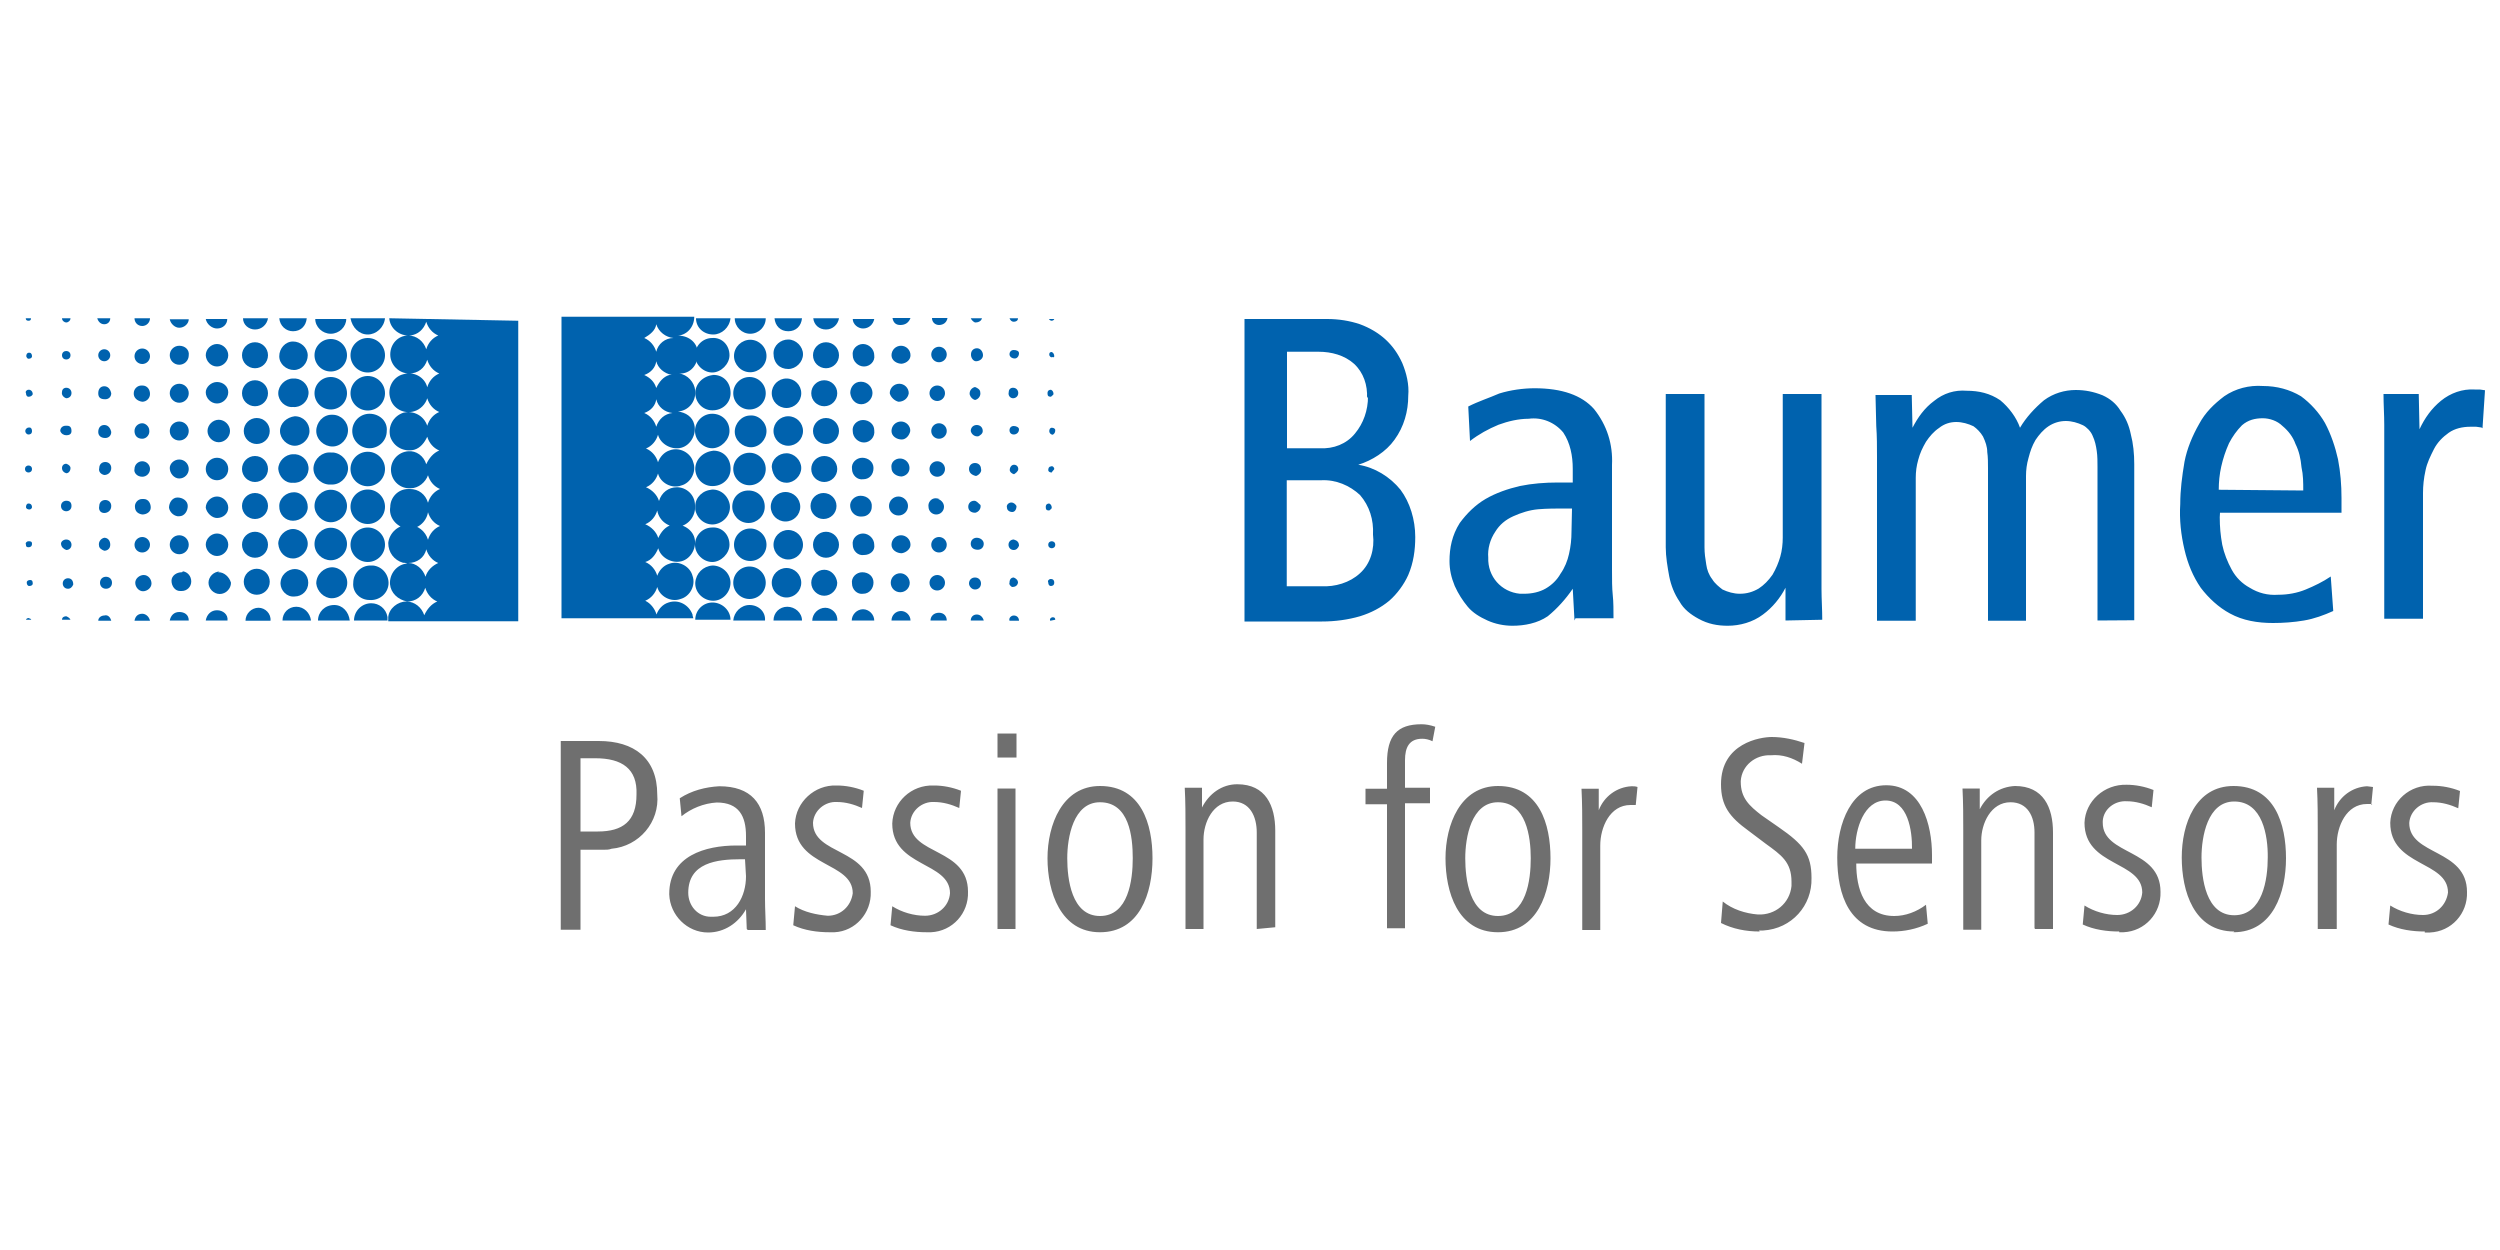
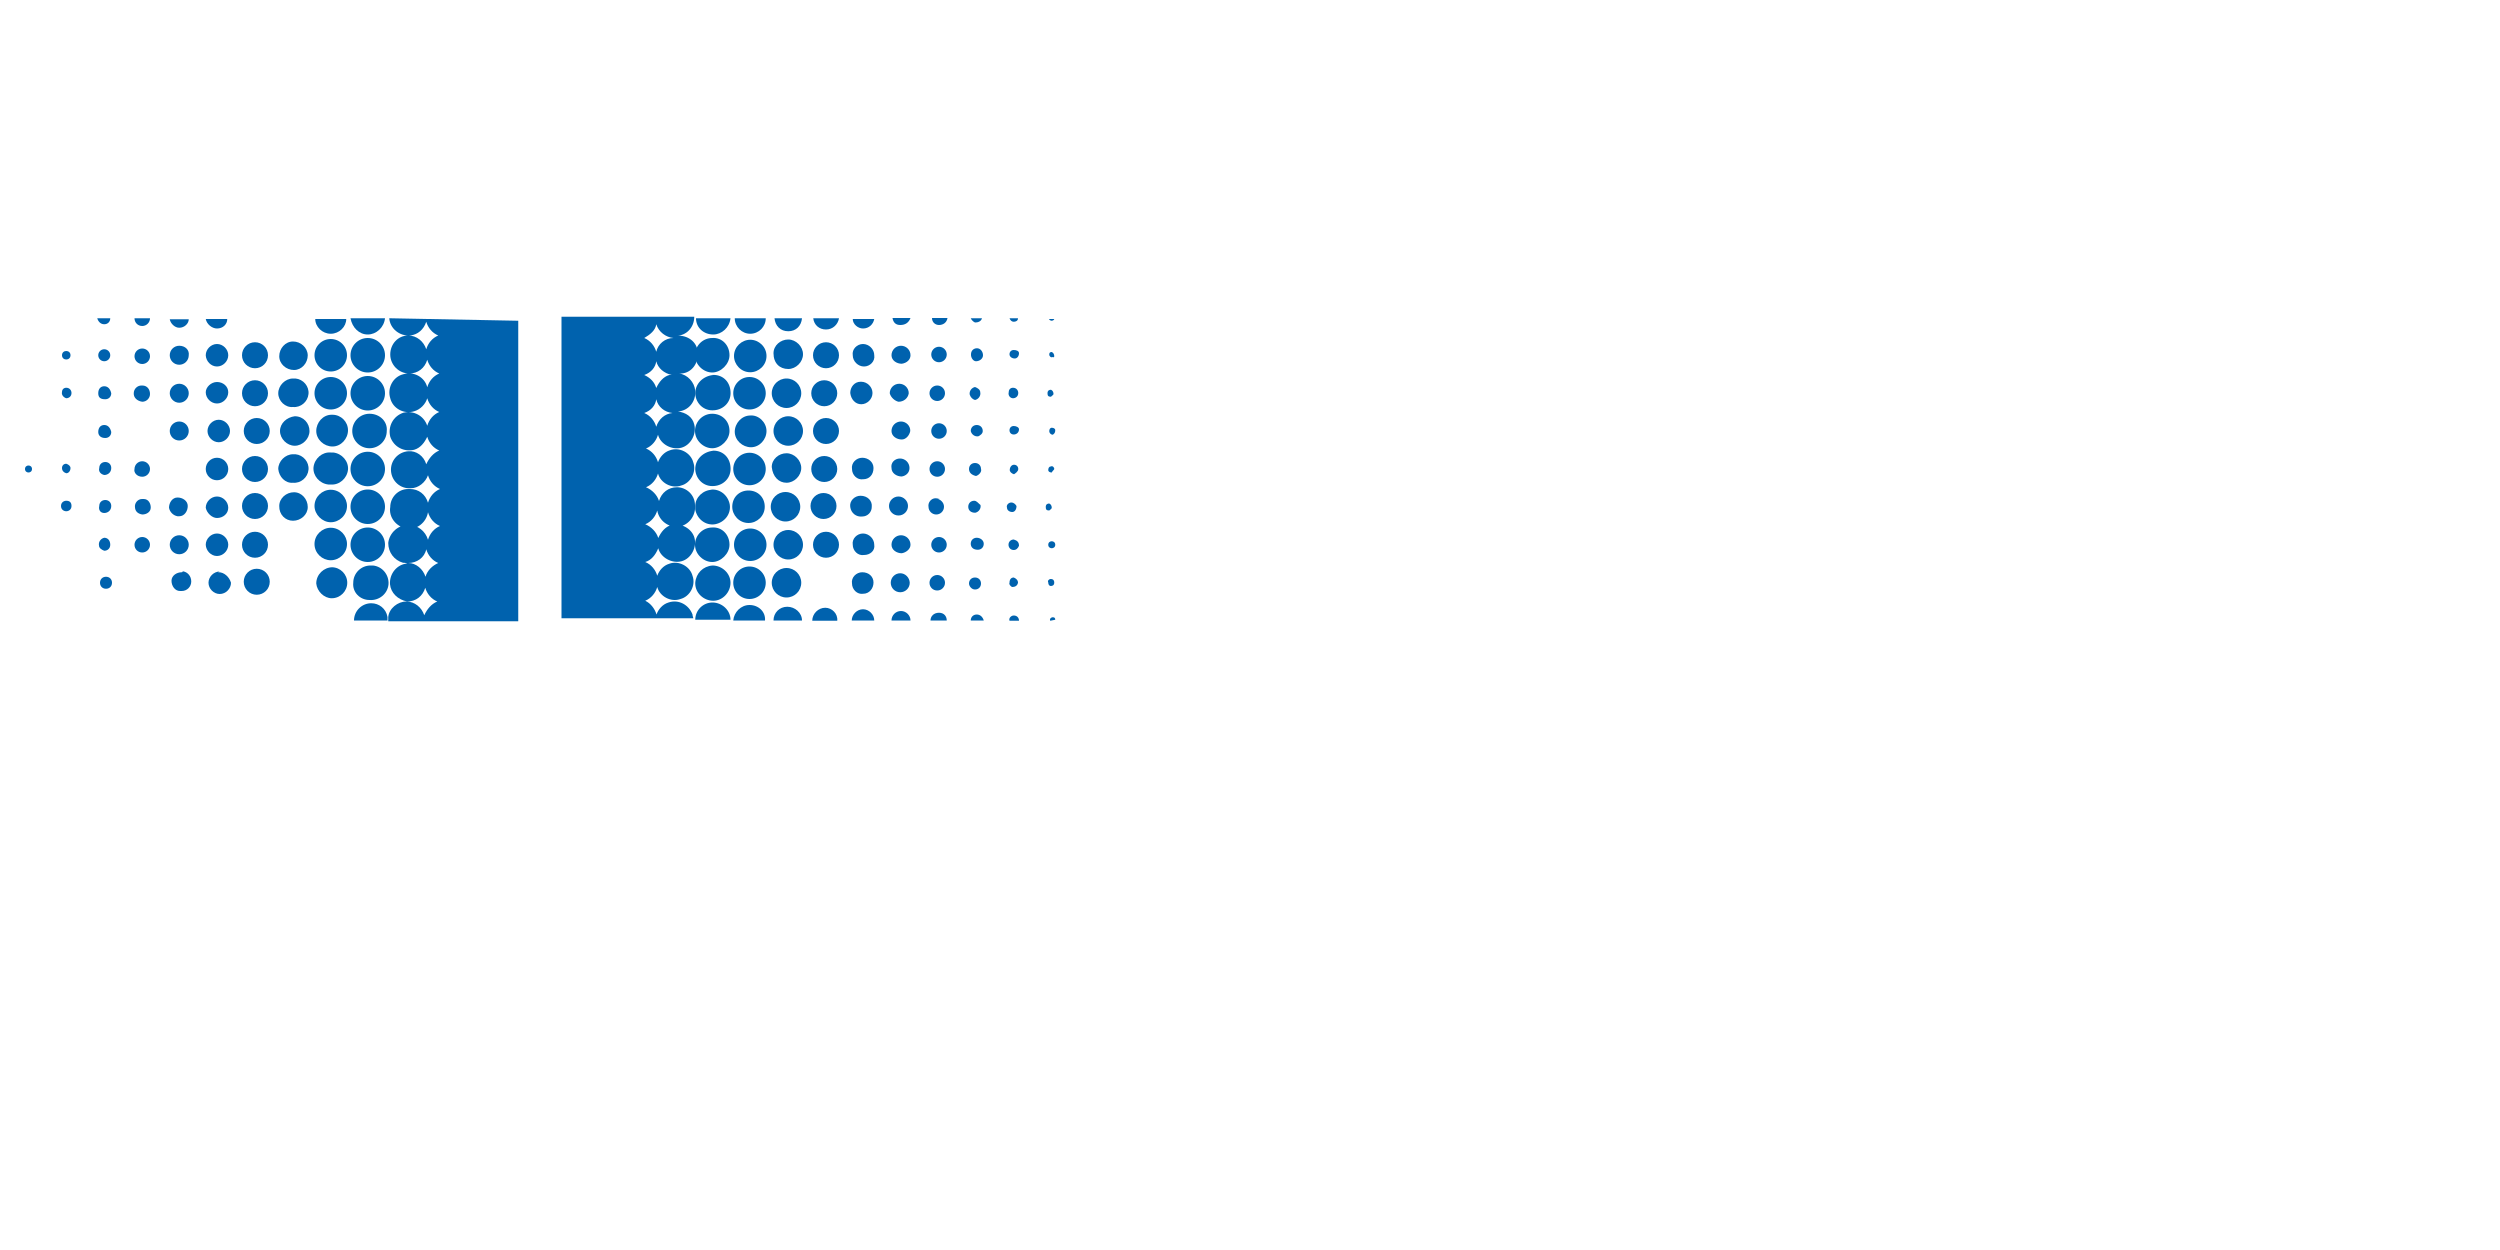
<svg xmlns="http://www.w3.org/2000/svg" version="1.1" id="layer" x="0px" y="0px" viewBox="0 0 1000 500" style="enable-background:new 0 0 1000 500;" xml:space="preserve">
  <style type="text/css">
	.st0{fill:#0062AE;}
	.st1{fill:#6F6F6F;}
</style>
-   <path class="st0" d="M566.1,214.8c0,5.2-0.7,10.3-2.8,15.2c-1.7,3.8-4.5,7.6-7.6,10.3c-3.4,2.8-7.2,4.8-11.7,6.2  c-4.8,1.4-10,2.1-15.2,2.1h-31V127.6h33.1c4.5,0,9,0.7,13.1,2.1c3.8,1.4,7.2,3.4,10,5.9c3.1,2.8,5.2,5.9,6.9,9.6  c1.7,4.1,2.8,8.6,2.4,13.1c0,6.2-1.7,12.4-5.5,17.6c-3.4,4.8-9,8.3-14.5,10c6.5,1,12.7,4.8,16.9,10C564,201,566.1,207.9,566.1,214.8  L566.1,214.8z M549.2,213.8c0.3-5.9-1.4-11.4-5.2-15.8c-4.1-3.8-9.6-6.2-15.5-5.9h-13.8v42.4h13.8c5.5,0.3,11.4-1.4,15.5-5.2  C548.2,225.5,549.9,219.6,549.2,213.8L549.2,213.8z M546.8,159.3c0.3-5.2-1.4-10.3-5.2-13.8c-3.8-3.4-9-4.8-14.1-4.8h-12.7v38.6  h13.1c5.5,0.3,10.7-1.7,14.1-5.9c3.4-4.1,5.2-9.3,5.2-14.8L546.8,159.3z M629.8,248.2l-0.7-12.7c-2.8,4.1-6.2,7.9-10,11  c-4.1,2.8-9.3,3.8-14.1,3.8c-3.4,0-6.9-0.7-10-2.1c-3.1-1.4-5.9-3.1-7.9-5.5s-3.8-5.2-5.2-8.3c-1.4-3.4-2.1-6.5-2.1-10  c0-5.2,1-10.3,4.1-15.2c2.8-3.8,6.2-7.2,10.3-9.6c4.1-2.4,9-4.1,13.8-5.2c4.8-1,10-1.4,15.2-1.4h5.9v-5.5c0-5.2-1-10.3-3.8-14.5  c-3.4-4.1-8.6-6.2-13.8-5.5c-4.1,0-8.3,1-12.1,2.4c-4.1,1.7-7.9,3.8-11.4,6.5l-0.7-13.8c4.1-2.1,8.3-3.4,12.4-5.2  c4.5-1.4,9.6-2.1,14.1-2.1c11,0,18.9,2.8,23.8,8.3c5.2,6.5,7.6,14.1,7.2,22.4v42c0,3.8,0,7.2,0.3,10c0.3,2.8,0.3,6.2,0.3,9.3h-15.2  L629.8,248.2z M628.8,203.4H626c-3.4,0-7.2,0-10.7,0.3s-6.9,1.4-10,2.8c-3.1,1.4-5.5,3.4-7.2,6.2c-2.1,3.1-3.1,6.9-2.8,10.3  c-0.3,7.6,5.2,13.8,12.7,14.5l0,0h1.7c3.1,0,6.2-0.7,8.6-2.1s4.5-3.4,5.9-5.9c1.7-2.4,2.8-5.2,3.4-7.9c0.7-3.1,1-5.9,1-9  L628.8,203.4L628.8,203.4z M714.2,248.2v-13.1c-2.1,4.1-5.2,7.9-9,10.7c-4.1,3.1-9.3,4.5-14.1,4.5c-4.1,0-7.9-0.7-11.7-2.8  c-3.1-1.7-5.9-3.8-7.6-6.9c-2.1-3.1-3.4-6.5-4.1-10c-0.7-3.8-1.4-7.9-1.4-11.7v-61.3h15.5v61.3c0,2.4,0.3,4.5,0.7,6.9  c0.3,2.1,1,4.1,2.4,5.9c1,1.7,2.8,3.1,4.1,4.1c2.1,1,4.5,1.7,6.9,1.7c2.8,0,5.2-0.7,7.6-2.1c2.1-1.4,3.8-3.1,5.5-5.5  c1.4-2.4,2.4-4.8,3.1-7.2c0.7-2.4,1-5.2,1-7.6v-57.5h15.5v77.9c0,4.1,0.3,8.3,0.3,12.4L714.2,248.2L714.2,248.2z M839,248.2v-61.3  c0-2.1,0-4.5-0.3-6.5c-0.3-2.1-0.7-4.1-1.7-6.2c-0.7-1.7-2.4-3.4-3.8-4.1c-2.1-1-4.5-1.7-6.9-1.7c-2.4,0-4.8,0.7-6.9,2.1  c-2.1,1.4-3.8,3.4-5.2,5.5c-1.4,2.4-2.1,4.5-2.8,7.2c-0.7,2.4-1,4.8-1,7.2v57.9h-15.2v-61c0-2.1,0-4.5-0.3-6.5  c0-2.1-0.7-4.1-1.7-6.2c-1-1.7-2.4-3.1-3.8-4.1c-2.1-1-4.5-1.7-6.9-1.7c-2.4,0-4.8,0.7-6.9,2.4c-2.1,1.4-3.8,3.4-5.2,5.5  c-1.4,2.4-2.4,4.5-3.1,7.2c-0.7,2.4-1,4.8-1,7.2v57.2h-15.5v-65.5c0-4.1,0-8.3-0.3-12.4l-0.3-12.4h14.5l0.3,13.1  c2.1-4.1,4.8-7.9,8.6-10.7c3.8-3.1,8.3-4.5,13.1-4.1c4.8,0,9.3,1,13.4,3.8c3.4,2.8,6.5,6.9,7.9,11c2.4-4.1,5.9-7.9,9.6-11  c3.8-2.8,8.3-4.1,12.7-4.1c3.8,0,7.2,0.7,10.7,2.1c3.1,1.4,5.5,3.4,7.2,6.2c2.1,2.8,3.4,5.9,4.1,9.3c1,3.8,1.4,7.9,1.4,12.1v62.4  L839,248.2L839,248.2z M887.9,206.9c0,3.8,0.3,7.2,1,11c0.7,3.4,2.1,6.9,3.8,10c1.7,3.1,4.1,5.5,7.2,7.2c3.4,2.1,7.2,3.1,11.4,2.8  c3.8,0,7.6-0.7,11-2.1s6.9-3.1,10-5.2l1,13.8c-3.8,1.7-7.6,3.1-11.7,3.8c-4.1,0.7-8.3,1-12.4,1c-6.2,0-12.1-1-17.2-3.8  c-4.5-2.4-8.6-6.2-11.7-10.3c-3.1-4.5-5.2-9.6-6.5-15.2c-1.4-5.9-2.1-12.1-1.7-18.3c0-5.5,0.7-11,1.7-16.9c1-5.2,3.1-10.3,5.9-15.2  c2.4-4.5,5.9-7.9,10-11c4.5-3.1,10-4.5,15.5-4.1c5.5,0,10.7,1.4,15.2,4.1c3.8,2.8,7.2,6.5,9.6,10.7c2.4,4.5,4.1,9.6,5.2,14.5  c1,5.2,1.4,10.3,1.4,15.5v5.9h-48.6L887.9,206.9z M921.3,196.2c0-3.1,0-6.2-0.7-9.3c-0.3-3.4-1-6.5-2.4-9.3c-1-2.8-2.8-5.2-5.2-7.2  c-2.1-2.1-5.2-3.1-7.9-3.1c-3.1,0-5.9,0.7-8.3,2.8c-2.1,2.1-3.8,4.5-5.2,7.2c-1.4,3.1-2.4,6.2-3.1,9.3c-0.7,3.1-1,6.2-1,9.3  L921.3,196.2L921.3,196.2z M992.6,171l-2.1-0.3c-0.7,0-1.7,0-2.4,0c-3.1,0-6.2,0.7-8.6,2.4c-2.4,1.7-4.5,3.8-5.9,6.5  c-1.4,2.8-2.8,5.5-3.4,8.6c-0.7,3.1-1,6.2-1,9v50.3h-15.5V170c0-4.1-0.3-8.3-0.3-12.4h14.1l0.3,14.1c2.1-4.5,4.8-8.3,8.6-11.4  c3.8-3.1,8.6-4.8,13.4-4.5c0.7,0,1.4,0,2.1,0l2.1,0.3l-1,15.2L992.6,171L992.6,171L992.6,171z M102,131.8c2.8,0,4.8-2.1,5.2-4.5h-10  C97.2,130,99.6,131.8,102,131.8z" />
  <circle class="st0" cx="102" cy="202.4" r="5.2" />
  <circle class="st0" cx="102" cy="217.9" r="5.2" />
  <circle class="st0" cx="102.7" cy="232.7" r="5.2" />
  <circle class="st0" cx="102" cy="187.6" r="5.2" />
  <circle class="st0" cx="102" cy="142.1" r="5.2" />
-   <path class="st0" d="M117.2,223.4c3.1,0,5.9-2.8,5.9-5.9s-2.8-5.9-5.9-5.9s-5.9,2.8-5.9,5.9C111.6,221,114.1,223.4,117.2,223.4z   M117.8,238.6c3.1,0,5.5-2.4,5.5-5.5s-2.4-5.5-5.5-5.5l0,0h0.3c-3.1,0-5.9,2.4-5.9,5.9C112.3,236.2,114.7,238.9,117.8,238.6  L117.8,238.6L117.8,238.6z M117.2,132.5c3.1,0,5.2-2.1,5.5-5.2h-11C112,130.4,114.4,132.5,117.2,132.5z" />
  <circle class="st0" cx="102" cy="157.3" r="5.2" />
  <path class="st0" d="M117.2,208.3c3.1,0,5.9-2.4,5.9-5.5l0,0c0-3.1-2.4-5.9-5.5-5.9c-3.1,0-5.9,2.4-5.9,5.5  C111.6,205.8,114.1,208.3,117.2,208.3z M87.5,167.9c-2.4,0-4.5,2.1-4.5,4.5s2.1,4.5,4.5,4.5s4.5-2.1,4.5-4.5l0,0  C92,170,89.9,167.9,87.5,167.9L87.5,167.9z M87.5,228.9h-0.3l0.7-0.3c-2.4,0-4.5,2.1-4.5,4.5c0,2.4,2.1,4.5,4.5,4.5  c2.4,0,4.5-2.1,4.5-4.5l0,0C91.7,230.7,89.6,228.9,87.5,228.9z M86.8,131.4c2.4,0,4.1-1.7,4.1-3.8h-8.6  C82.7,129.7,84.8,131.4,86.8,131.4z M71.7,161.1c2.1,0,3.8-1.7,3.8-3.8l0,0c0-2.1-1.7-3.8-3.8-3.8l0,0c-2.1,0-3.8,1.7-3.8,3.8  C67.9,159.3,69.6,161.1,71.7,161.1z M86.8,146.6c2.4,0,4.5-2.1,4.5-4.5c0-2.4-2.1-4.5-4.5-4.5c-2.4,0-4.5,2.1-4.5,4.5l0,0  C82.4,144.5,84.4,146.6,86.8,146.6L86.8,146.6z M71.7,138.3c-2.1,0-3.8,1.7-3.8,3.8c0,2.1,1.7,3.8,3.8,3.8c2.1,0,3.8-1.7,3.8-3.8  C75.8,140,74.1,138.3,71.7,138.3C72,138.3,71.7,138.3,71.7,138.3z M86.8,152.8c-2.4,0-4.5,2.1-4.5,4.1l0,0c0,2.4,2.1,4.5,4.5,4.5  s4.5-2.1,4.5-4.5C91.3,154.5,89.2,152.8,86.8,152.8z" />
  <circle class="st0" cx="86.8" cy="187.6" r="4.5" />
  <path class="st0" d="M86.8,222.4c2.4,0,4.5-2.1,4.5-4.5c0-2.4-2.1-4.5-4.5-4.5c-2.4,0-4.5,2.1-4.5,4.5  C82.4,220.3,84.4,222.4,86.8,222.4L86.8,222.4z M86.8,207.2c2.4,0,4.5-1.7,4.5-4.1l0,0c0-2.4-2.1-4.5-4.5-4.5  c-2.4,0-4.5,2.1-4.5,4.5C82.7,205.2,84.8,207.2,86.8,207.2L86.8,207.2z" />
  <circle class="st0" cx="147.1" cy="142.1" r="6.9" />
  <circle class="st0" cx="71.7" cy="172.4" r="3.8" />
  <circle class="st0" cx="147.1" cy="202.7" r="6.9" />
  <path class="st0" d="M147.1,224.8c3.8,0,6.9-3.1,6.9-6.9c0-3.8-3.1-6.9-6.9-6.9c-3.8,0-6.9,3.1-6.9,6.9  C140.2,221.7,143.3,224.8,147.1,224.8L147.1,224.8z M147.1,133.8c3.4,0,6.5-2.8,6.9-6.5h-13.8C140.9,131.1,143.7,133.8,147.1,133.8z   M147.8,240c3.8,0.3,7.2-2.4,7.6-6.2c0.3-3.8-2.4-7.2-6.2-7.6l0,0h-1c-3.8,0-6.9,3.1-6.9,6.9C140.9,236.9,144,240,147.8,240  L147.8,240z M117.2,193.1c3.1,0.3,5.9-2.1,6.2-5.2c0.3-3.1-2.1-5.9-5.2-6.2c-0.3,0-0.7,0-1,0c-3.1,0-5.9,2.8-5.9,5.9  C111.6,190.7,114.1,193.4,117.2,193.1L117.2,193.1z" />
  <path class="st0" d="M155.7,127.3c0.3,4.1,4.1,7.2,8.3,6.9c3.1-0.3,5.5-2.4,6.5-5.5c0.7,2.4,2.4,4.5,4.8,5.5c-2.4,1-4.1,3.1-4.8,5.5  c-1-3.1-3.8-5.5-7.2-5.5c-4.1,0-7.2,3.4-7.2,7.6l0,0c0,4.1,3.4,7.6,7.6,7.6l0,0c3.4,0,6.2-2.1,7.2-5.5c0.7,2.4,2.4,4.5,4.8,5.5  c-2.4,1-4.1,3.1-4.8,5.5c-1-4.1-5.5-6.5-9.6-5.2c-4.1,1-6.5,5.5-5.2,9.6c1,4.1,5.5,6.5,9.6,5.2c2.4-0.7,4.5-2.8,5.2-5.2  c0.7,2.4,2.4,4.5,4.8,5.5c-2.4,1-4.1,3.1-4.8,5.5c-1.4-4.1-5.5-6.2-9.6-5.2c-4.1,1.4-6.2,5.5-5.2,9.6c1.4,4.1,5.5,6.2,9.6,5.2  c2.4-0.7,4.1-2.8,5.2-5.2c0.7,2.4,2.4,4.5,4.8,5.5c-2.4,1-4.1,3.1-5.2,5.5c-1-3.4-4.1-5.5-7.2-5.2c-4.1,0.3-7.2,3.8-6.9,7.9  c0.3,4.1,3.8,7.2,7.9,6.9c3.1,0,5.9-2.4,6.9-5.2c0.7,2.4,2.4,4.5,4.8,5.5c-2.4,1-4.1,3.1-4.8,5.5c-1-3.4-3.8-5.5-7.2-5.5h-0.7  c-4.1,0-7.2,3.4-7.2,7.2l0,0c-0.7,4.1,2.4,7.9,6.5,8.6c4.1,0.7,7.9-2.4,8.6-6.5c0.7,2.4,2.4,4.5,4.8,5.5c-2.4,1-4.1,3.1-4.8,5.5  c-1-3.4-4.1-5.9-7.6-5.9c-4.1-0.3-7.9,3.1-8.3,7.2c0,3.8,2.4,6.9,5.9,7.9c0.3,0,1,0,1.7,0.3c-4.1,0.3-7.2,4.1-6.9,8.3  c0.3,3.4,3.1,6.2,6.9,6.9c3.4,0,6.2-2.1,7.2-5.5c0.7,2.4,2.4,4.5,4.8,5.5c-2.4,1-4.1,3.1-5.2,5.5c-1-3.1-3.8-5.5-7.2-5.5  s-6.9,2.8-7.2,6.2c0,0.3,0,1,0,1.7h52V128.3L155.7,127.3z M170.2,230.7c-1-3.1-3.8-5.5-6.9-5.5c3.4,0,6.5-2.1,7.2-5.5  c0.7,2.4,2.4,4.5,4.8,5.5C173,226.2,170.9,228.2,170.2,230.7z M126.5,172.4c0,3.4,3.1,6.2,6.5,6.2s6.2-3.1,6.2-6.5s-2.8-6.2-6.2-6.2  h-0.7h0.3C129.2,165.9,126.5,169,126.5,172.4L126.5,172.4z" />
  <path class="st0" d="M147.8,165.5c-3.8,0-6.9,3.1-6.9,6.9s3.1,6.9,6.9,6.9s6.9-3.1,6.9-6.9C155.1,168.6,151.9,165.5,147.8,165.5  L147.8,165.5L147.8,165.5z M147.1,164.2c3.8,0,6.9-3.1,6.9-6.9l0,0c0-3.8-3.1-6.9-6.9-6.9c-3.8,0-6.9,3.1-6.9,6.9  S143.3,164.2,147.1,164.2z" />
  <circle class="st0" cx="147.1" cy="187.6" r="6.9" />
  <path class="st0" d="M148.5,241.3c-3.8,0-6.9,3.1-6.9,6.9h13.4c0-0.3,0-1,0-1.4C154.4,243.4,151.6,241.3,148.5,241.3z" />
  <circle class="st0" cx="132.3" cy="157.3" r="6.5" />
  <path class="st0" d="M112,172.4c0,3.1,2.8,5.9,5.9,5.9s5.9-2.8,5.9-5.9s-2.4-5.9-5.9-5.9l0,0h-0.7h0.7  C114.7,166.9,112,169.3,112,172.4L112,172.4z M117.2,136.6c-3.1,0-5.5,2.8-5.5,5.9s2.8,5.5,5.9,5.5c3.1,0,5.5-2.8,5.5-5.9  C123,139,120.3,136.6,117.2,136.6L117.2,136.6z M132.7,239.3c3.4,0,6.2-2.8,6.2-6.2c0-3.4-2.8-6.2-6.2-6.2l0,0h0.3  c-3.4,0-6.5,2.8-6.5,6.5C126.8,236.5,129.6,239.3,132.7,239.3L132.7,239.3z M117.2,162.8c3.1,0.3,5.9-2.1,6.2-5.2  c0.3-3.1-2.1-5.9-5.2-6.2c-0.3,0-0.7,0-1,0c-3.1,0-5.9,2.8-5.9,5.9C111.3,160.4,114.1,163.1,117.2,162.8L117.2,162.8z M132.3,133.5  c3.4,0,6.2-2.8,6.2-5.9h-12.4C126.1,130.7,128.9,133.5,132.3,133.5z M132.3,193.8c3.4,0.3,6.5-2.4,6.9-5.9c0.3-3.4-2.4-6.5-5.9-6.9  c-0.3,0-0.7,0-1,0c-3.4-0.3-6.5,2.4-6.9,5.9c-0.3,3.4,2.4,6.5,5.9,6.9C131.6,193.8,132,193.8,132.3,193.8z" />
  <circle class="st0" cx="132.3" cy="142.1" r="6.5" />
  <path class="st0" d="M132.3,224.1c3.4,0,6.5-2.8,6.5-6.5c0-3.4-2.8-6.5-6.5-6.5c-3.4,0-6.5,2.8-6.5,6.5  C125.8,221.3,128.9,224.1,132.3,224.1z M132.3,208.9c3.4,0,6.5-2.8,6.5-6.5c0-3.4-2.8-6.5-6.5-6.5c-3.4,0-6.5,2.8-6.5,6.5  C125.8,205.8,128.9,208.9,132.3,208.9z" />
  <circle class="st0" cx="102.7" cy="172.4" r="5.2" />
  <circle class="st0" cx="11.4" cy="187.6" r="1.4" />
-   <path class="st0" d="M11.4,173.8c0.7,0,1.4-0.3,1.4-1.4c0-0.7-0.3-1.4-1-1.4l0,0h-1h0.7c-0.7,0-1.4,0.7-1.4,1.4  S10.7,173.8,11.4,173.8z M11.4,218.9c0.7,0,1.4-0.3,1.4-1.4c0-1-0.7-1-1.4-1c-0.7,0-1.4,0.7-1,1.4l0,0  C10.3,218.6,10.7,218.9,11.4,218.9z M11.4,201.4c-0.7,0-1,0.7-1,1.4c0,0.7,0.7,1,1.4,1c0.3,0,1-0.3,1-1S12.4,201.4,11.4,201.4  C11.7,201.4,11.4,201.4,11.4,201.4z M11.4,128.3c0.7,0,1-0.3,1-1h-2.1C10.3,128,10.7,128.3,11.4,128.3z M12.1,232  c-0.7,0-1.4,0.3-1.4,1c0,0.7,0.3,1.4,1,1.4c0.7,0,1.4-0.3,1.4-1l0,0C13.1,232.4,12.8,232,12.1,232L12.1,232z M11.4,155.9  c-0.7,0-1.4,0.7-1,1.4l0,0c0,0.7,0.3,1.4,1,1.4l0,0c0.7,0,1.4-0.3,1.7-1c0-0.7-0.3-1.4-1-1.7l0,0C12.1,155.9,11.4,155.9,11.4,155.9z   M11.4,143.5c0.7,0,1.4-0.3,1.4-1s-0.3-1.4-1-1.4h-0.3c-0.7,0-1,0.7-1,1.4C10.7,143.1,11,143.5,11.4,143.5z M26.5,231.3h0.7H26.5z   M26.5,174.1c1,0,2.1-0.3,2.1-1.7c0-1-0.3-2.1-1.7-2.1c0,0-0.3,0-0.7,0c-1,0-2.1,0.7-2.1,2.1C24.5,173.5,25.5,174.1,26.5,174.1  L26.5,174.1z M27.2,231.3c-1,0-2.1,0.7-2.1,2.1c0,1,0.7,2.1,2.1,2.1c1,0,1.7-0.7,2.1-1.7C29.3,232,28.3,231.3,27.2,231.3L27.2,231.3  z M26.5,129c0.7,0,1.7-0.7,1.7-1.7h-3.4C24.8,128.3,25.8,129,26.5,129z M26.5,220c1,0,2.1-0.7,2.1-2.1c0-1-0.7-2.1-2.1-2.1  c-1,0-2.1,0.7-2.1,1.7l0,0C24.5,218.9,25.5,219.6,26.5,220L26.5,220z M11.4,247.2c-0.3,0-1,0.3-1,0.7h2.1  C12.4,247.5,12.1,247.5,11.4,247.2z M117.2,242.7h1H117.2z M133.7,242L133.7,242c-3.8,0-6.5,2.8-6.5,6.2h12.7  C139.5,244.8,137.1,242,133.7,242z M103.4,243.1c-2.8,0-5.2,2.4-5.2,5.2h10C108.5,245.5,106.1,243.1,103.4,243.1z M132.7,242h1  H132.7z M118.5,242.7c-3.1,0-5.5,2.4-5.5,5.5h11.4C124,245.1,121.6,242.7,118.5,242.7z M86.8,244.1c-2.4,0-4.1,1.7-4.5,4.1H91  C91.3,245.8,89.2,244.1,86.8,244.1z M41.7,246.2c-1,0-2.4,0.7-2.4,2.1h5.2C44.1,246.8,43.1,245.8,41.7,246.2z M26.5,246.5  c-0.7,0-1.7,0.3-1.7,1.4h3.4C27.9,247.2,27.2,246.8,26.5,246.5z M71.7,244.8c-2.1,0-3.4,1.4-3.8,3.4h7.6  C75.5,245.8,73.7,244.8,71.7,244.8z M71.7,191.4c2.1,0,3.8-1.7,3.8-3.8s-1.7-3.8-3.8-3.8c-2.1,0-3.8,1.7-3.8,3.4l0,0  C67.9,189.3,69.6,191.4,71.7,191.4L71.7,191.4z M56.9,245.5c-1.7,0-2.8,1-3.1,2.8H60C59.6,246.5,58.2,245.5,56.9,245.5z M57.5,230  h-0.7H57.5c-1.7,0-3.4,1.4-3.4,3.1c0,1.7,1.4,3.4,3.1,3.4c1.7,0,3.4-1.4,3.4-3.1C60.6,231.7,59.3,230,57.5,230L57.5,230L57.5,230z   M56.9,175.5c1.7,0,3.1-1.7,2.8-3.4c0-1.4-1.4-2.8-2.8-2.8c-1.7,0-3.1,1.4-3.1,3.1C53.8,174.1,54.8,175.5,56.9,175.5L56.9,175.5z" />
  <circle class="st0" cx="56.9" cy="142.5" r="3.1" />
  <path class="st0" d="M56.9,205.8c1.7,0,3.4-1,3.4-2.8c0-1.7-1-3.4-2.8-3.4c-0.3,0-0.3,0-0.7,0c-1.7,0-3.1,1.7-2.8,3.4  C54.1,204.5,55.1,205.5,56.9,205.8z M56.9,221c1.7,0,3.1-1.4,3.1-3.1l0,0c0-1.7-1.4-3.1-3.1-3.1c-1.7,0-3.1,1.4-3.1,3.1l0,0  C53.8,219.6,55.1,221,56.9,221z M56.9,190.7c1.7,0,3.1-1.4,3.1-3.1s-1.4-3.1-3.1-3.1c-1.7,0-3.1,1.4-3.1,3.1l0,0  C53.4,189,54.8,190.7,56.9,190.7L56.9,190.7z" />
  <circle class="st0" cx="71.7" cy="217.9" r="3.8" />
  <path class="st0" d="M71,206.5h0.7c2.1,0,3.4-2.1,3.4-4.1c0-2.1-2.1-3.4-4.1-3.4c-2.1,0-3.4,2.1-3.4,4.1  C67.9,204.8,69.3,206.2,71,206.5z M71.7,131.1c2.1,0,3.8-1.7,3.8-3.4h-7.6C68.2,129.4,69.9,131.1,71.7,131.1z M56.9,160.7  c1.7,0,3.1-1.4,3.1-3.1l0,0c0-1.7-1-3.4-3.1-3.4l0,0h-0.3c-1.7,0-3.1,1.4-3.1,3.1l0,0C53.4,159,54.8,160.4,56.9,160.7  C56.5,160.7,56.9,160.7,56.9,160.7z M26.5,189.3c1,0,1.7-1,1.7-2.1c0-0.7-0.7-1.4-1.7-1.7c-1,0-1.7,0.7-1.7,1.7  C24.8,188.3,25.5,189,26.5,189.3C26.5,189,26.5,189,26.5,189.3L26.5,189.3z M72.7,228.9c-2.1,0-4.1,1.4-4.1,3.4  c0,2.1,1.4,4.1,3.4,4.1h0.7c2.1,0,3.8-1.7,3.8-3.8l0,0c0-2.1-1.4-3.8-3.4-4.1C73.1,228.9,72.7,228.9,72.7,228.9L72.7,228.9z   M26.5,159.3c1,0,2.1-0.7,2.1-2.1c0-1-0.7-2.1-2.1-2.1c-1,0-1.7,0.7-1.7,1.7l0,0C24.5,158,25.5,159,26.5,159.3L26.5,159.3z   M41.7,215.1c-1.4,0.3-2.4,1.7-2.1,3.1c0,1,1,1.7,2.1,2.1c1.4,0,2.4-1,2.4-2.4C44.1,216.2,43.1,215.1,41.7,215.1L41.7,215.1  L41.7,215.1z M56.9,130.4c1.7,0,3.1-1.4,3.1-3.1h-6.2C53.8,129,55.1,130.4,56.9,130.4z M41.7,129.7c1.4,0,2.4-1,2.4-2.4h-5.2  C39.3,128.7,40.3,129.7,41.7,129.7z M26.5,204.5c1,0,2.1-0.7,2.1-2.1s-0.7-2.1-2.1-2.1c-1,0-2.1,0.7-2.1,2.1S25.5,204.5,26.5,204.5z  " />
  <circle class="st0" cx="26.5" cy="142.1" r="1.7" />
  <path class="st0" d="M42.4,230.7c-1.4,0-2.4,1-2.4,2.4c0,1.4,1,2.4,2.4,2.4s2.4-1,2.4-2.4S43.8,230.7,42.4,230.7z M41.7,170  c-1.4,0-2.4,1-2.4,2.8c0,1.4,1,2.4,2.8,2.4c1.4,0,2.4-1,2.4-2.4C44.1,171,43.1,170,41.7,170L41.7,170z M41.7,154.5  c-1.4,0-2.4,1-2.4,2.8s1,2.4,2.8,2.4c1.4,0,2.4-1,2.4-2.4C44.1,155.5,43.1,154.5,41.7,154.5z M41.7,205.2c1.4,0,2.8-1,2.8-2.8l0,0  c0-1.4-1-2.4-2.4-2.4l0,0c-1.4,0-2.4,1-2.4,2.4C39.3,204.1,40.3,205.2,41.7,205.2L41.7,205.2z" />
  <circle class="st0" cx="41.7" cy="142.1" r="2.4" />
  <path class="st0" d="M41.7,190c1.4,0,2.8-1,2.8-2.8l0,0c0-1.4-1-2.4-2.4-2.4l0,0c-1.4,0-2.4,1-2.4,2.4  C39.3,188.6,40.3,189.7,41.7,190L41.7,190z M359.4,160.7c2.1,0,3.8-1.4,4.1-3.4c0-2.1-1.7-3.8-3.8-3.8l0,0c-2.1,0-3.8,1.7-3.8,3.8  l0,0C356.3,159,358,160.4,359.4,160.7z M364.2,142.1c0-2.1-1.7-3.8-3.8-3.8c-2.1,0-3.8,1.7-3.8,3.8c0,2.1,2.1,3.4,4.1,3.4  C362.8,145.2,364.2,143.8,364.2,142.1L364.2,142.1z M360.1,130c2.1,0,3.4-1,4.1-2.8h-7.2C357.3,129,358.3,130,360.1,130z   M344.2,198.3c-2.4,0-4.5,2.1-4.1,4.5l0,0c0.3,2.4,2.4,4.1,4.8,3.8c2.1,0,3.8-1.7,3.8-3.8C349,200.3,347,198.3,344.2,198.3  C344.5,198.3,344.2,198.3,344.2,198.3L344.2,198.3z M349.4,187.2c0-2.4-2.1-4.1-4.5-4.1l0,0c-2.4,0-4.5,2.1-4.1,4.5  c0,2.4,2.1,4.5,4.5,4.1C347.6,191.7,349.4,190,349.4,187.2C349.4,187.6,349.4,187.6,349.4,187.2z M359.4,198.6  c-2.1,0-3.8,1.7-3.8,3.8c0,2.1,1.7,3.8,3.8,3.8l0,0c2.1,0,3.8-1.7,3.8-3.8l0,0C363.2,200.3,361.4,198.6,359.4,198.6L359.4,198.6  L359.4,198.6z" />
  <circle class="st0" cx="375.6" cy="172.4" r="3.1" />
  <path class="st0" d="M360.4,168.6c-2.1,0-3.8,1.7-3.8,3.8s2.1,3.4,4.1,3.4c1.7,0,3.1-1.7,3.4-3.4  C364.2,170.4,362.5,168.6,360.4,168.6C360.7,168.6,360.7,168.6,360.4,168.6L360.4,168.6z M375.6,130c1.7,0,3.1-1,3.4-2.8h-6.2  C372.8,129,374.2,130,375.6,130z M344.5,161.7c2.4,0,4.5-2.1,4.5-4.5c0-2.4-2.1-4.5-4.5-4.5l0,0h-0.3c-2.4,0-4.1,2.1-4.1,4.5l0,0  C340.4,159.7,342.1,161.7,344.5,161.7L344.5,161.7z M363.8,187.2c0-2.1-1.7-3.8-3.8-3.8s-3.8,1.7-3.4,3.8l0,0c0,2.1,2.1,3.4,4.1,3.4  C362.5,190.3,363.8,189,363.8,187.2L363.8,187.2z M349.7,142.1c0-2.4-2.1-4.5-4.5-4.5l0,0c-2.4,0-4.5,2.1-4.1,4.5l0,0  c0,2.4,2.1,4.5,4.5,4.5S350.1,144.5,349.7,142.1L349.7,142.1z" />
  <circle class="st0" cx="330.4" cy="172.4" r="5.2" />
  <circle class="st0" cx="330.4" cy="217.9" r="5.2" />
-   <path class="st0" d="M329.7,227.9c-2.8,0-5.2,2.4-5.2,5.2c0,2.8,2.4,5.2,5.2,5.2c2.8,0,5.2-2.4,5.2-5.2  C334.6,230.3,332.5,227.9,329.7,227.9h0.7H329.7z M349.7,172.1c0-2.4-2.1-4.1-4.5-4.1l0,0c-2.4,0-4.5,2.1-4.1,4.5l0,0  c0,2.4,2.1,4.5,4.5,4.5S350.1,174.8,349.7,172.1L349.7,172.1L349.7,172.1z" />
  <circle class="st0" cx="329.7" cy="157.3" r="5.2" />
  <circle class="st0" cx="330.4" cy="142.1" r="5.2" />
  <path class="st0" d="M345.2,131.4c2.4,0,4.1-1.7,4.5-3.8h-8.6C341.1,129.7,343.2,131.4,345.2,131.4L345.2,131.4z" />
  <circle class="st0" cx="374.9" cy="157.3" r="3.1" />
  <circle class="st0" cx="329.7" cy="187.6" r="5.2" />
  <circle class="st0" cx="329.4" cy="202.4" r="5.2" />
  <path class="st0" d="M374.2,199.3c-1.7,0-3.1,1.7-2.8,3.4c0,1.7,1.4,3.1,3.1,3.1l0,0c1.7,0,3.1-1.4,3.1-3.1l0,0  C377.6,201,376.2,199.6,374.2,199.3l1.7,0.3C375.2,199.3,374.9,199.3,374.2,199.3L374.2,199.3z M420.7,128.3c0.3,0,1-0.3,1-0.7h-2.1  C419.7,128,420.3,128.3,420.7,128.3z M407.3,187.6c0-1-0.7-1.7-1.7-1.7s-1.7,1-1.7,2.1c0,0.7,0.7,1.4,1.7,1.7  C406.2,189.3,407.3,188.6,407.3,187.6L407.3,187.6z M405.2,159.3c1,0,2.1-0.7,2.1-2.1c0-1-0.7-2.1-2.1-2.1c-1,0-1.7,0.7-1.7,1.7l0,0  C403.1,158.3,404.2,159.3,405.2,159.3L405.2,159.3z M421.7,142.5c0-0.7-0.3-1.4-1-1.7l0,0c-0.7,0-1,0.3-1,1c0,0.7,0.7,1.4,1.4,1l0,0  C421.4,143.1,421.7,142.8,421.7,142.5L421.7,142.5z M404.5,201c-1,0-2.1,1-1.7,2.1l0,0c0,1,1,1.7,2.1,1.7l0,0c1,0,1.7-1,1.7-2.4  C406.2,201.7,405.5,201,404.5,201L404.5,201z M420.7,203.1c0-0.7-0.3-1.4-1-1.7l0,0c-0.7,0-1.4,0.3-1.4,1.4c0,1,0.3,1.4,1.4,1.4  C420.3,203.8,420.7,203.4,420.7,203.1z M277,245.8c-1.4-3.8-5.5-6.2-9.6-4.8c-2.4,0.7-4.1,2.8-4.8,4.8c-0.7-2.4-2.4-4.5-4.5-5.5  c2.4-1,4.1-3.1,4.8-5.5c1,3.8,5.5,6.2,9.3,4.8c3.8-1,6.2-5.5,4.8-9.3c-1-3.8-5.5-6.2-9.3-4.8c-2.4,0.7-4.1,2.8-4.8,4.8  c-0.7-2.4-2.4-4.5-4.8-5.5c2.4-0.7,4.1-2.8,5.2-5.5c1,3.8,5.5,6.2,9.3,5.2c3.8-1,6.2-5.5,5.2-9.3c-1-3.8-5.5-6.2-9.3-5.2  c-2.4,0.7-4.1,2.8-5.2,5.2c-0.7-2.4-2.8-4.5-5.2-5.5c2.4-1,4.1-3.1,4.8-5.5c0.7,4.1,4.5,6.9,8.6,6.5c4.1-0.7,6.9-4.5,6.5-8.6  c0-4.1-3.4-7.2-7.2-7.2l0,0c-3.4,0-6.2,2.1-7.2,5.5c-0.7-2.4-2.8-4.5-5.2-5.5c2.4-1,4.1-3.1,4.8-5.5c1,3.8,5.5,6.2,9.3,4.8  c3.8-1,6.2-5.5,4.8-9.3c-1-3.8-5.5-6.2-9.3-4.8c-2.4,0.7-4.1,2.8-4.8,4.8c-0.7-2.4-2.4-4.5-4.8-5.5c2.4-1,4.1-3.1,4.8-5.5  c1,3.8,5.5,6.2,9.3,5.2c3.8-1,6.2-5.5,5.2-9.3c-0.7-3.1-3.4-4.8-6.5-5.2c4.1-0.3,7.2-3.8,6.9-8.3c-0.3-3.4-3.1-6.5-6.5-6.9h1  c4.1-0.3,6.9-4.1,6.5-8.6c-0.3-4.1-4.1-6.9-8.6-6.5l0,0c4.1,0,7.2-3.4,7.2-7.6h-53.1v120.6h52.7C277.4,247.2,277,246.5,277,245.8  L277,245.8z M262.5,129.7c1,3.1,3.8,5.2,6.9,5.5c-3.4,0-6.2,2.4-6.9,5.5c-0.7-2.4-2.4-4.5-4.8-5.5  C260.1,133.8,262.2,132.1,262.5,129.7L262.5,129.7z M262.5,144.5c0.7,2.8,3.1,4.8,6.2,5.5h-1c-2.4,0.7-4.1,2.8-5.2,5.2  c-0.7-2.4-2.4-4.1-4.8-5.2C260.5,149,262.2,146.9,262.5,144.5L262.5,144.5z M262.5,159.7c0.7,3.1,3.4,5.2,6.5,5.5  c-3.1,0.3-5.5,2.4-6.5,5.5c-0.7-2.4-2.4-4.5-4.8-5.5C260.5,164.2,262.2,162.1,262.5,159.7L262.5,159.7z M421.4,157.6  c0-0.7-0.3-1.4-1-1.7l0,0c-0.7,0-1.4,0.3-1.4,1.4c0,1,0.3,1.4,1.4,1.4C420.7,158.3,421.4,158,421.4,157.6z M405.5,170.4  c-1,0-1.7,0.7-1.7,1.7c0,1,0.7,1.7,1.7,1.7l0,0c1,0,2.1-0.7,2.1-2.1C407.6,171,406.6,170.4,405.5,170.4z M420.3,234.4  c0.7,0,1.4-0.3,1.4-1.4c0-0.7-0.3-1.4-1.4-1.4c-0.7,0-1.4,0.7-1,1.4l0,0C419.3,233.8,419.7,234.4,420.3,234.4z M421.7,187.6  c0-0.7-0.7-1.4-1.4-1l0,0c-0.7,0-1,0.7-1,1.4c0,0.7,0.7,1,1.4,1C421,188.3,421.7,187.9,421.7,187.6L421.7,187.6z M375.6,138.7  c-1.7,0-3.1,1.4-3.1,3.1l0,0c0,1.7,1.4,3.1,3.1,3.1c1.7,0,3.1-1.4,3.1-3.1S377.3,138.7,375.6,138.7L375.6,138.7L375.6,138.7z   M389.7,200.3c-1.4,0-2.4,1-2.4,2.4s1,2.4,2.8,2.4c1.4-0.3,2.4-1.7,2.1-3.1C391.4,201.4,390.7,200.3,389.7,200.3L389.7,200.3z   M393.1,172.4c0-1.4-1-2.4-2.4-2.4s-2.4,1-2.4,2.4l0,0c0.3,1.4,1.7,2.4,3.1,2.1C392.1,174.1,393.1,173.5,393.1,172.4L393.1,172.4z   M390,129c1,0,2.4-0.3,2.8-1.7h-4.5C388.6,128,389.3,128.7,390,129L390,129z" />
  <circle class="st0" cx="374.9" cy="187.6" r="3.1" />
  <path class="st0" d="M330.4,131.8c2.8,0,4.8-2.1,5.2-4.5h-10.3C325.6,130,327.7,131.8,330.4,131.8z M390,160  c1.4-0.3,2.4-1.7,2.1-3.1c0-1-1-1.7-2.1-2.1c-1.4,0.3-2.4,1.7-2.1,3.1C388.3,159,389,159.7,390,160z M405.5,140  c-1,0-1.7,0.7-1.7,1.7c0,1,1,1.7,2.1,1.7l0,0c1,0,1.7-1,1.7-2.1C407.6,140.4,406.6,140,405.5,140L405.5,140z M392.4,187.6  c0-1.4-1-2.4-2.4-2.4s-2.4,1-2.4,2.4l0,0c0,1.4,1,2.4,2.8,2.8C391.7,190,392.8,188.6,392.4,187.6z M405.5,128.7  c0.7,0,1.7-0.3,1.7-1.4h-3.4C404.2,128.3,404.8,128.7,405.5,128.7z M390.4,144.5c1.4,0,2.8-1,2.8-2.4s-1-2.8-2.4-2.8s-2.4,1-2.4,2.4  C388.3,143.1,389.3,144.5,390.4,144.5L390.4,144.5z M375.6,245.1L375.6,245.1c-2.1,0-3.4,1.4-3.4,3.1l0,0h6.5  C378.7,246.5,377.6,245.1,375.6,245.1L375.6,245.1z M344.9,228.9c-2.4,0-4.5,2.1-4.1,4.5c0,2.4,2.1,4.5,4.5,4.1  c2.4,0,4.1-2.1,4.1-4.5C349.4,230.7,347.6,228.9,344.9,228.9L344.9,228.9z M364.2,217.9c0-2.1-1.7-3.8-3.8-3.8  c-2.1,0-3.8,1.7-3.8,3.8l0,0c0,2.1,2.1,3.4,4.1,3.4C362.5,221,364.2,219.6,364.2,217.9L364.2,217.9z M349.7,217.9  c0-2.4-2.1-4.5-4.5-4.5l0,0c-2.4,0-4.5,2.1-4.1,4.5c0,2.4,2.1,4.5,4.5,4.1C348,222,350.1,220.3,349.7,217.9L349.7,217.9z" />
  <circle class="st0" cx="375.6" cy="217.9" r="3.1" />
  <path class="st0" d="M360.1,229.3c-2.1,0-3.8,1.7-3.8,3.8c0,2.1,1.7,3.8,3.8,3.8s3.8-1.7,3.8-3.8C363.8,231,362.1,229.3,360.1,229.3  L360.1,229.3z M374.9,236.2c1.7,0,3.1-1.4,3.1-3.1c0-1.7-1.4-3.1-3.1-3.1l0,0c-1.7,0-3.1,1.4-3.1,3.1  C371.8,234.8,373.1,236.2,374.9,236.2z M330.1,243.1c-2.8,0-5.2,2.4-5.2,5.2h10C335.2,245.5,332.8,243.1,330.1,243.1z M284.9,135.2  c-3.8,0-6.9,3.1-6.9,6.9c0,3.8,3.4,6.9,6.9,6.9s6.9-3.4,6.9-6.9C291.8,138,288.7,134.9,284.9,135.2L284.9,135.2z M285.3,133.8  c3.4,0,6.5-2.8,6.9-6.5h-13.8C278.4,131.1,281.5,133.8,285.3,133.8z M292.2,247.9c0-3.8-3.4-6.9-7.2-6.9l0,0c-3.8,0-6.9,3.1-6.9,6.9  H292.2L292.2,247.9z M299.8,242c-3.4,0-6.2,2.8-6.5,6.2H306C306.3,244.8,303.5,242,299.8,242L299.8,242z M314.9,242.7  c-3.1,0-5.5,2.4-5.5,5.5h11.4C320.8,245.1,318,242.7,314.9,242.7z M390.7,245.8c-1.4,0-2.4,1-2.4,2.4h5.2  C393.1,246.8,392.1,245.8,390.7,245.8z M360.4,244.4c-2.1,0-3.8,1.7-3.8,3.8l0,0h7.6C364.2,246.2,362.5,244.4,360.4,244.4  L360.4,244.4L360.4,244.4z M345.2,243.7c-2.4,0-4.5,2.1-4.5,4.5h9C349.7,245.8,347.6,243.7,345.2,243.7L345.2,243.7z M422.1,172.1  c0-0.7-0.7-1-1.4-1c-0.7,0-1,0.7-1,1.4c0,0.7,0.7,1.4,1.4,1.4C421.7,173.5,422.1,173.1,422.1,172.1L422.1,172.1z M278.1,157.3v0.3  c0.3,3.8,3.4,6.9,7.6,6.5c3.8-0.3,6.9-3.4,6.5-7.6c-0.3-4.1-3.4-6.9-7.6-6.5l0,0h0.7C281.2,150.4,278.1,153.5,278.1,157.3  L278.1,157.3z" />
  <circle class="st0" cx="314.6" cy="157.3" r="5.9" />
  <path class="st0" d="M405.5,246.2c-1,0-2.1,1-1.7,2.1l0,0h3.8C407.6,247.2,406.9,246.2,405.5,246.2L405.5,246.2z M390.7,215.1  c-1.4,0-2.4,1-2.4,2.4l0,0c0,1.4,1,2.4,2.8,2.4c1.4,0,2.4-1,2.4-2.4S392.1,215.1,390.7,215.1L390.7,215.1z M404.8,234.8  c1,0,2.1-0.3,2.4-1.7l0,0c0-1-0.7-1.7-1.7-2.1c-1,0-1.7,0.7-1.7,2.1C403.5,233.8,404.2,234.4,404.8,234.8L404.8,234.8z M422.1,247.9  c0-0.7-0.3-1-1-1s-1.4,0.7-1,1.4l0,0L422.1,247.9L422.1,247.9z M405.5,215.8c-1,0-2.1,0.7-2.1,2.1c0,1,0.7,2.1,2.1,2.1  c1,0,1.7-0.7,2.1-1.7C407.6,216.9,406.9,216.2,405.5,215.8L405.5,215.8L405.5,215.8z" />
  <ellipse class="st0" cx="420.7" cy="217.9" rx="1.4" ry="1.4" />
  <path class="st0" d="M390,235.8c1.4,0,2.4-1,2.4-2.4s-1-2.4-2.4-2.4s-2.4,1-2.4,2.4C387.6,234.4,388.6,235.8,390,235.8z   M292.9,202.7c0,3.4,2.8,6.5,6.5,6.5c3.4,0,6.5-2.8,6.5-6.5c0-3.8-2.8-6.5-6.5-6.5l0,0C295.6,196.2,292.9,199,292.9,202.7z   M300.1,166.2c-3.4,0-6.2,3.1-6.2,6.5s3.1,6.2,6.5,6.2c3.4,0,6.2-3.1,6.2-6.5S303.5,165.9,300.1,166.2L300.1,166.2L300.1,166.2z" />
  <circle class="st0" cx="299.8" cy="187.6" r="6.5" />
  <path class="st0" d="M315.3,132.5c3.1,0,5.2-2.1,5.5-5.2h-11C310.1,130.4,312.2,132.5,315.3,132.5z" />
  <circle class="st0" cx="299.8" cy="233.1" r="6.5" />
  <circle class="st0" cx="300.1" cy="217.9" r="6.5" />
  <circle class="st0" cx="315.3" cy="172.4" r="5.9" />
  <path class="st0" d="M315.3,147.6c3.1,0,5.9-2.8,5.9-5.9s-2.8-5.9-5.9-5.9c-3.1,0-5.9,2.4-5.9,5.5  C309.4,145.2,311.8,147.6,315.3,147.6L315.3,147.6z" />
  <circle class="st0" cx="314.2" cy="202.7" r="5.9" />
  <circle class="st0" cx="314.6" cy="233.1" r="5.9" />
  <path class="st0" d="M314.6,193.1c3.1,0,5.9-2.8,5.9-5.9s-2.8-5.9-5.9-5.9c-3.1,0-5.9,2.4-5.9,5.5  C309.1,190.7,311.5,193.1,314.6,193.1L314.6,193.1z" />
  <circle class="st0" cx="315.3" cy="217.9" r="5.9" />
  <path class="st0" d="M284.9,211L284.9,211L284.9,211z" />
  <circle class="st0" cx="299.8" cy="157.3" r="6.5" />
  <path class="st0" d="M284.9,211L284.9,211L284.9,211z M284.9,165.5c-3.8,0-6.9,3.1-6.9,6.9l0,0c0,3.8,3.4,6.9,6.9,6.9  s6.9-3.4,6.9-6.9C291.8,168.3,288.7,165.5,284.9,165.5L284.9,165.5z M278.1,187.6v0.3c0.3,3.8,3.4,6.9,7.6,6.5  c3.8-0.3,6.9-3.4,6.5-7.6c-0.3-4.1-3.4-6.9-7.6-6.5l0,0h0.7C281.2,180.7,278.1,183.8,278.1,187.6L278.1,187.6z M278.1,203.8  c0.7,3.8,4.1,6.5,7.9,5.9c3.8-0.7,6.5-4.1,5.9-7.9c-0.7-3.8-4.1-6.5-7.9-5.9l0,0h1c-3.8,0-6.9,3.1-6.9,6.5  C278.1,203.1,278.1,203.4,278.1,203.8z M284.9,165.5L284.9,165.5L284.9,165.5z M284.9,211c-3.8,0-6.9,3.1-6.9,6.9  c0,3.8,3.4,6.9,6.9,6.9s6.9-3.4,6.9-6.9C291.8,213.8,288.7,210.7,284.9,211L284.9,211z M300.1,135.9c-3.4,0-6.5,2.8-6.5,6.5  c0,3.4,2.8,6.5,6.5,6.5c3.4,0,6.5-2.8,6.5-6.5C306.6,138.7,303.5,135.9,300.1,135.9L300.1,135.9z M278.1,233.1v0.3  c0,3.8,3.4,6.9,7.2,6.9c3.8,0,6.9-3.4,6.9-7.2c0-3.8-3.4-6.9-7.2-6.9C281.2,226.5,278.4,229.3,278.1,233.1z M300.1,133.5  c3.4,0,6.2-2.8,6.2-6.2h-12.4C293.9,130.7,296.7,133.5,300.1,133.5L300.1,133.5z" />
-   <path class="st1" d="M241.5,339.9h-9.3v32h-7.9v-75.5h15.2c14.1,0,23.4,6.9,23.4,21.4c1,11-7.2,20.7-18.3,21.7  C243.6,339.9,242.6,339.9,241.5,339.9z M238.1,303.3h-5.9v29.3h6.9c10,0,15.5-4.1,15.5-14.8C255,307.5,248.8,303.3,238.1,303.3z   M298.7,371.6l-0.3-7.9c-3.1,5.5-8.6,9.3-15.2,9.3c-8.3,0-15.2-6.9-15.5-15.2v-0.3c0-15.2,14.5-19.3,26.9-19.3h3.8v-3.8  c0-7.9-2.8-13.4-11.7-13.4c-5.2,0.3-10.3,2.4-14.1,5.5l-0.7-7.2c4.8-3.1,10.3-4.5,15.8-4.8c12.7,0,18.3,6.9,18.3,18.6v26.5  c0,4.1,0.3,8.3,0.3,12.4h-7.2L298.7,371.6L298.7,371.6z M298,343.7h-1.7c-9.6,0-21,1.4-21,13.4c0,5.2,3.8,9.6,9,9.6h1  c9,0,13.1-8.3,13.1-16.2L298,343.7L298,343.7z M331.8,372.9c-4.8,0-10-0.7-14.5-2.8l0.7-7.6c3.8,2.4,8.6,3.4,13.1,3.8  c5.2,0,9.3-3.8,10-9c0-12.7-23.1-10.3-23.1-27.9c0.3-8.6,7.9-15.5,16.5-15.2h0.3c3.4,0,7.2,0.7,10.7,2.1l-0.7,6.9  c-3.1-1.4-6.5-2.4-10-2.4c-4.8-0.3-9.3,3.4-9.6,8.3c0,13.1,23.1,10,23.1,27.6c0.3,8.6-6.2,15.8-14.5,16.2H331.8L331.8,372.9z   M370.7,372.9c-4.8,0-10-0.7-14.5-2.8l0.7-7.6c3.8,2.4,8.6,3.8,13.1,3.8c5.2,0,9.6-3.8,10-9c0-12.7-23.1-10.3-23.1-27.9  c0.3-8.6,7.6-15.5,16.5-15.2h0.3c3.4,0,7.2,0.7,10.7,2.1l-0.7,6.9c-3.1-1.4-6.5-2.4-10-2.4c-4.8-0.3-9.3,3.4-9.6,8.3  c0,13.1,23.1,10,23.1,27.6c0.3,8.6-6.2,15.8-14.8,16.2l0,0H370.7L370.7,372.9z M399,371.6h7.2v-56.2H399V371.6z M399,303h7.6v-9.6  H399V303z M440,372.9c-15.8,0-21-16.2-21-29.6s5.9-28.9,21-28.9c16.5,0,21,15.2,21,28.9C461,357.4,455.8,372.9,440,372.9L440,372.9z   M440,320.9c-10.7,0-13.1,14.1-13.1,22.4s1.7,23.1,13.1,23.1c11.4,0,13.1-14.5,13.1-23.1S451.7,320.9,440,320.9L440,320.9z   M502.7,371.6V333c0-6.5-2.8-12.4-9.6-12.4c-7.9,0-11.7,8.3-11.7,15.2v35.8h-7.2v-39.6c0-5.9,0-11-0.3-16.9h6.9v7.9  c2.8-5.5,7.9-9.3,14.1-9.3c11.4,0,15.2,8.6,15.2,18.6v38.6L502.7,371.6L502.7,371.6z M573,296.5c-1.4-0.7-2.8-1-4.1-1  c-5.2,0-6.9,3.4-6.9,8.6v11h10v6.2h-10v50h-7.2v-49.6h-8.6v-6.2h8.6v-10.3c0-11,4.1-15.5,13.8-15.5c1.7,0,3.4,0.3,5.5,1L573,296.5  L573,296.5z M599.2,372.9c-16.2,0-21-16.2-21-29.6s5.9-28.9,21-28.9c16.5,0,21,15.2,21,28.9S615,372.9,599.2,372.9z M599.2,320.9  c-10.7,0-13.1,14.1-13.1,22.4s1.7,23.1,13.1,23.1s13.1-14.5,13.1-23.1S610.5,320.9,599.2,320.9L599.2,320.9z M654.3,322h-2.1  c-8.3,0-12.1,9-12.1,16.2v33.8h-7.2v-39.6c0-5.5,0-11-0.3-16.9h6.9v8.6c2.1-5.5,7.2-9.3,13.1-9.6c0.7,0,1.7,0,2.4,0.3L654.3,322  L654.3,322L654.3,322z M703.9,372.6c-5.5,0-10.7-1-15.5-3.4l0.7-8.6c3.8,3.1,9,4.8,14.1,5.2c6.9,0.3,12.7-4.5,13.4-11.4  c0-0.3,0-1,0-1.7c0-7.9-4.1-10.7-10.3-15.2l-6.9-5.2c-7.6-5.5-11-10-11-18.6c0-16.5,15.8-18.9,20.3-18.9c4.5,0,9,1,13.1,2.4l-1,8.3  c-3.8-2.4-7.9-3.8-12.4-3.4c-6.2-0.3-11.7,4.1-12.1,10.3v0.3c0,6.5,3.4,9.6,8.3,13.4l6.9,4.8c10,6.9,13.1,11,13.1,20.3  c0.3,11-7.9,20.3-19.3,21h-1.7L703.9,372.6z M742.5,345.4c0,10,3.1,21,15.2,21c4.5,0,9-1.7,12.7-4.5l0.7,7.6  c-4.5,2.1-9.3,3.1-14.1,3.1c-17.2,0-22.1-14.5-22.1-29.6c0-13.4,5.5-28.9,19.6-28.9c14.1,0,18.3,15.8,18.3,27.9v3.4L742.5,345.4  L742.5,345.4L742.5,345.4z M754.2,320.2c-8.6,0-12.1,11.4-12.1,19.3h22.7C764.9,332.3,763.2,320.2,754.2,320.2L754.2,320.2z   M813.8,371.2V333c0-6.5-2.8-12.1-9.6-12.1c-7.9,0-11.7,8.6-11.7,15.2v35.8h-7.2v-39.6c0-5.5,0-11-0.3-16.9h6.9v8.3  c2.8-5.5,7.9-9,14.1-9.3c11.4,0,15.2,8.6,15.2,18.6v38.6h-7.2L813.8,371.2z M847.6,372.6c-4.8,0-10-0.7-14.5-2.8l0.7-7.6  c3.8,2.4,8.6,3.8,13.1,3.8c5.2,0,9.6-3.8,10-9c0-12.7-23.1-10.3-23.1-27.9c0.3-8.6,7.9-15.5,16.9-15.2c3.4,0,7.2,0.7,10.7,2.1  l-0.7,6.9c-3.1-1.4-6.5-2.4-10-2.4c-4.8-0.3-9.3,3.1-9.6,7.9c0,0,0,0.3,0,0.7c0,13.1,23.1,10.3,23.1,27.6  c0.3,8.6-6.2,15.8-14.8,16.2l0,0h-1.7V372.6z M893.7,372.6c-16.2,0-21-16.2-21-29.6s5.5-28.6,20.7-28.6c16.5,0,21,15.2,21,28.9  s-5.2,29.6-21,29.6L893.7,372.6z M893.7,320.6c-10.7,0-13.1,14.1-13.1,22.4c0,8.3,1.7,23.1,13.1,23.1c11.4,0,13.4-14.5,13.4-23.1  C907.2,334.4,905.1,320.6,893.7,320.6L893.7,320.6z M948.9,321.6h-2.1c-8.3,0-12.1,9-12.1,16.2v33.8h-7.6v-39.6c0-5.5,0-11-0.3-16.9  h6.9v9c2.1-5.5,7.2-9.3,13.1-9.6l2.4,0.3l-0.7,7.2L948.9,321.6z M969.9,372.6c-4.8,0-10-0.7-14.5-2.8l0.7-7.6  c3.8,2.4,8.6,3.8,13.1,3.8c5.2,0,9.3-3.8,10-9c0-12.7-23.1-10.3-23.1-27.9c0.3-8.6,7.9-15.5,16.9-14.8l0,0h0.3  c3.4,0,7.2,0.7,10.7,2.1l-0.7,6.9c-3.1-1.4-6.5-2.4-10-2.4c-4.8-0.3-9.3,3.4-9.6,8.3c0,13.1,23.1,10.3,23.1,27.6  c0.3,8.6-6.2,15.8-14.8,16.2l0,0h-2.1V372.6z" />
</svg>